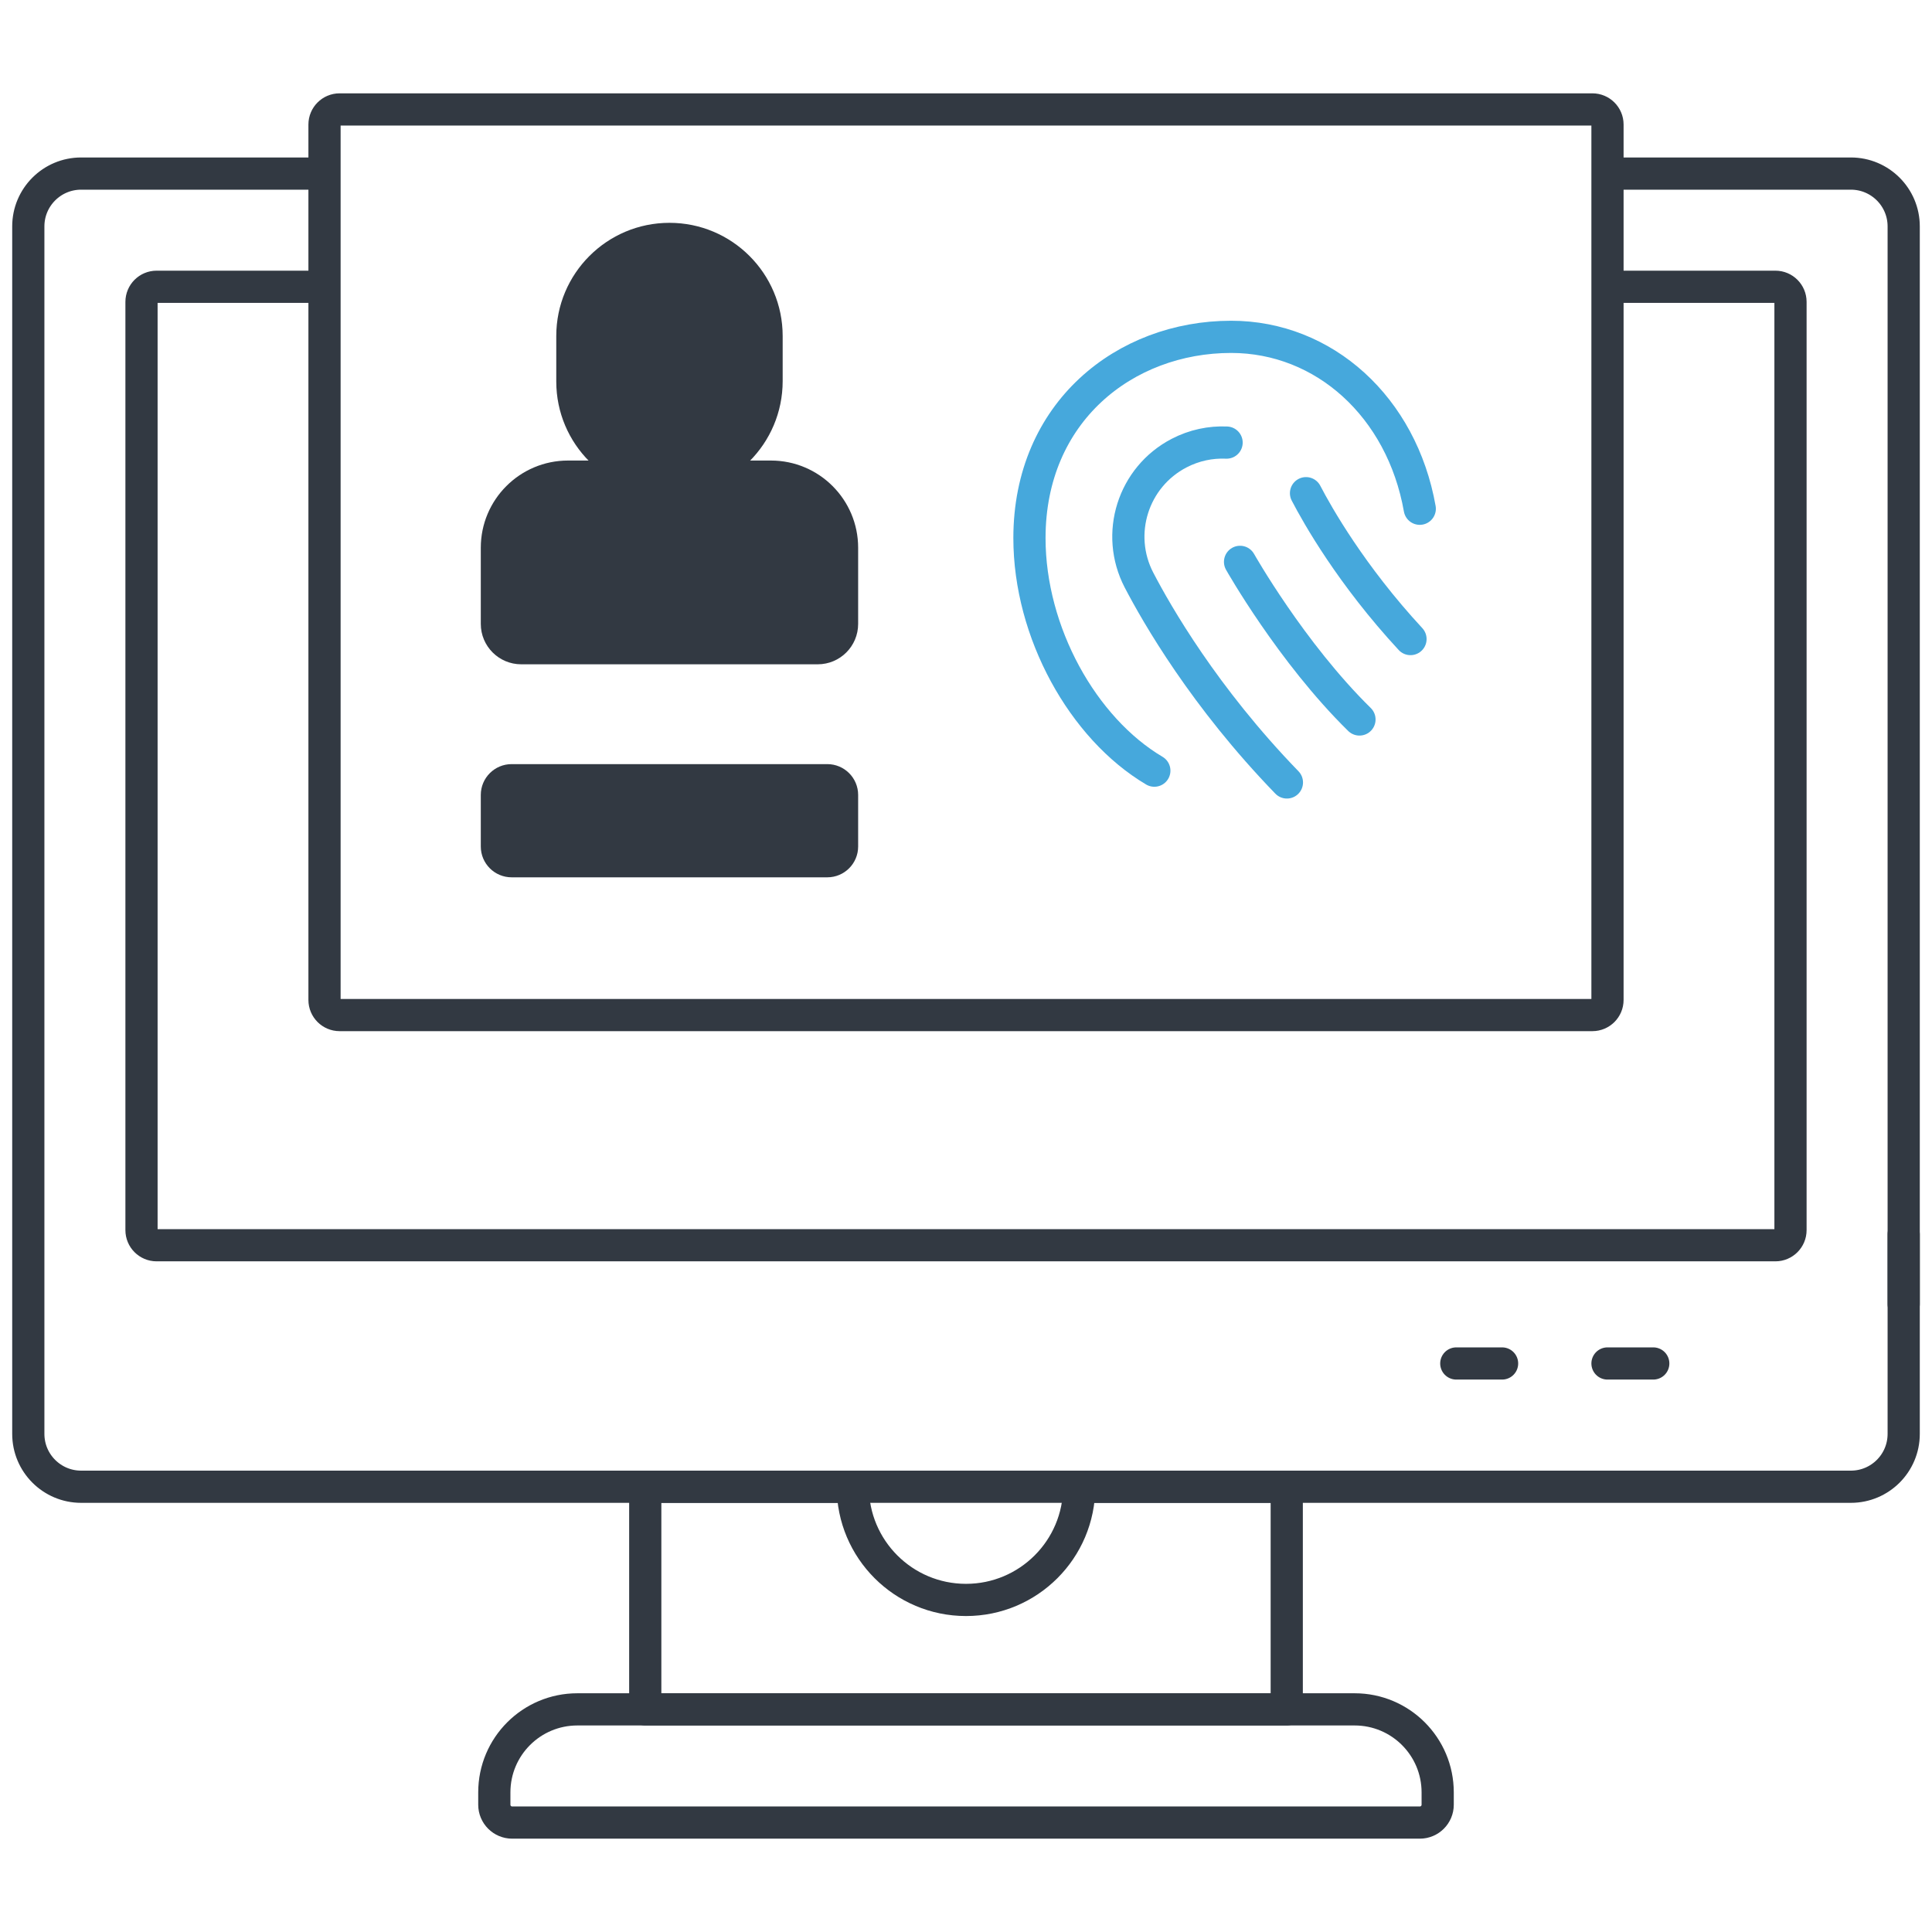
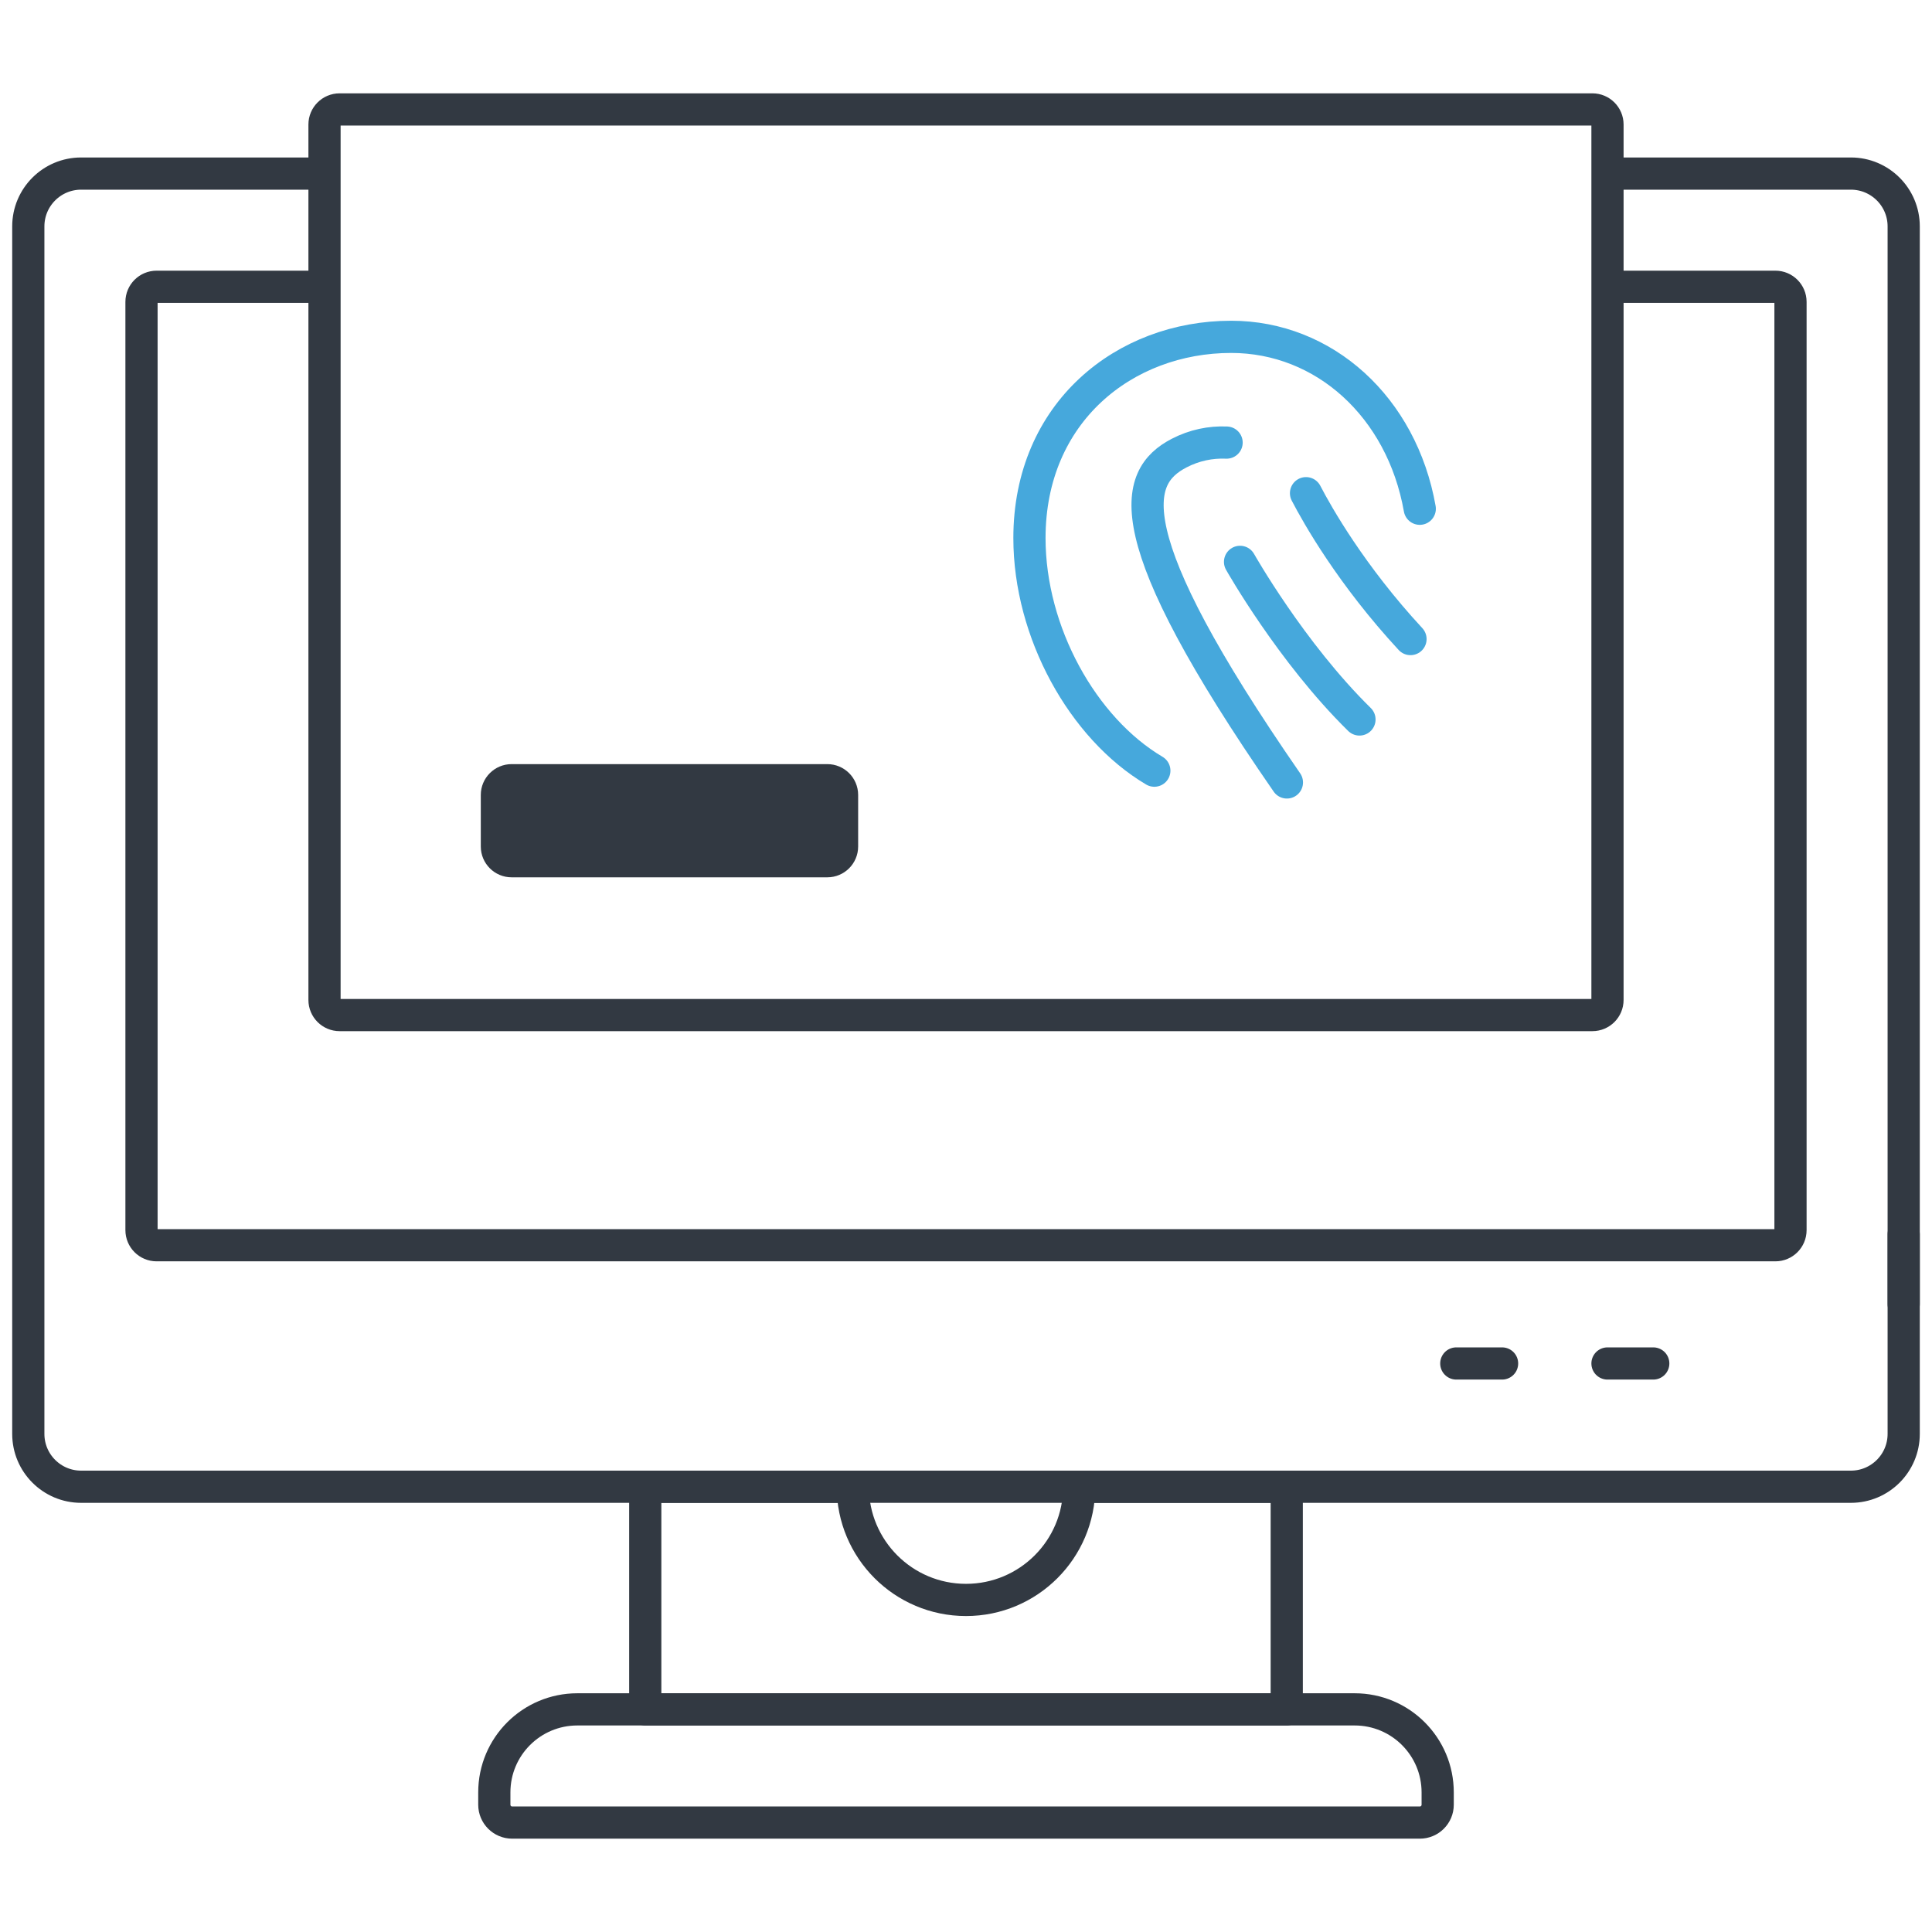
<svg xmlns="http://www.w3.org/2000/svg" width="120" height="120" viewBox="0 0 120 120" fill="none">
  <path d="M79.922 92.344V106.172H40.078V92.344H52.969C52.969 96.227 56.116 99.375 60 99.375C63.884 99.375 67.031 96.227 67.031 92.344H79.922Z" stroke="#323942" stroke-width="2" stroke-miterlimit="10" stroke-linecap="round" stroke-linejoin="round" />
  <path d="M118.242 76.667V89.062C118.242 90.875 116.773 92.344 114.961 92.344H5.039C3.227 92.344 1.758 90.875 1.758 89.062V14.062C1.758 12.25 3.227 10.781 5.039 10.781H19.61" stroke="#323942" stroke-width="2" stroke-miterlimit="10" stroke-linecap="round" stroke-linejoin="round" />
  <path d="M100.547 10.781H114.961C116.773 10.781 118.242 12.25 118.242 14.062V81" stroke="#323942" stroke-width="2" stroke-miterlimit="10" stroke-linecap="round" stroke-linejoin="round" />
  <path d="M100.391 17.812H110.273C110.791 17.812 111.211 18.232 111.211 18.75V76.406C111.211 76.924 110.791 77.344 110.273 77.344H9.727C9.209 77.344 8.789 76.924 8.789 76.406V18.75C8.789 18.232 9.209 17.812 9.727 17.812H19.297" stroke="#323942" stroke-width="2" stroke-miterlimit="10" stroke-linecap="round" stroke-linejoin="round" />
  <path d="M88.188 113.203H31.812C31.2 113.203 30.703 112.707 30.703 112.094V111.328C30.703 108.48 33.012 106.172 35.859 106.172H84.141C86.988 106.172 89.297 108.48 89.297 111.328V112.094C89.297 112.707 88.8 113.203 88.188 113.203Z" stroke="#323942" stroke-width="2" stroke-miterlimit="10" stroke-linecap="round" stroke-linejoin="round" />
  <path d="M26 6.797L98.906 6.797C99.424 6.797 99.844 7.217 99.844 7.734V62.109C99.844 62.627 99.424 63.047 98.906 63.047H21.094C20.576 63.047 20.156 62.627 20.156 62.109V7.734C20.156 7.217 20.576 6.797 21.094 6.797H28.62" stroke="#323942" stroke-width="2" stroke-miterlimit="10" stroke-linecap="round" stroke-linejoin="round" />
-   <path d="M46.796 28.605H47.884C50.876 28.605 53.301 31.031 53.301 34.023V38.751C53.301 40.138 52.177 41.261 50.79 41.261H32.374C30.987 41.261 29.863 40.137 29.863 38.751V34.023C29.863 31.031 32.289 28.605 35.28 28.605H36.015" fill="#323942" />
  <path d="M51.386 54.492H31.778C30.721 54.492 29.863 53.635 29.863 52.577V49.376C29.863 48.318 30.721 47.461 31.778 47.461H51.386C52.443 47.461 53.301 48.318 53.301 49.376V52.577C53.301 53.635 52.443 54.492 51.386 54.492Z" fill="#323942" />
-   <path d="M34.551 23.696V20.871C34.551 16.988 37.699 13.84 41.582 13.84C45.465 13.84 48.613 16.988 48.613 20.871V23.671C48.613 27.561 45.46 30.715 41.57 30.715C37.693 30.715 34.551 27.573 34.551 23.696Z" fill="#323942" />
  <path d="M71.698 47.867C67.259 45.239 63.941 39.279 63.941 33.422C63.941 25.598 69.864 20.922 76.469 20.922C82.246 20.922 87.066 25.275 88.184 31.599" stroke="#46A8DC" stroke-width="2" stroke-miterlimit="10" stroke-linecap="round" stroke-linejoin="round" />
  <path d="M81.119 30.633C81.827 31.998 83.935 35.725 87.608 39.693" stroke="#46A8DC" stroke-width="2" stroke-miterlimit="10" stroke-linecap="round" stroke-linejoin="round" />
-   <path d="M79.932 48.599C74.807 43.312 71.846 38.147 70.745 36.03C69.255 33.164 70.37 29.634 73.236 28.144C74.179 27.654 75.195 27.446 76.186 27.49" stroke="#46A8DC" stroke-width="2" stroke-miterlimit="10" stroke-linecap="round" stroke-linejoin="round" />
+   <path d="M79.932 48.599C69.255 33.164 70.37 29.634 73.236 28.144C74.179 27.654 75.195 27.446 76.186 27.49" stroke="#46A8DC" stroke-width="2" stroke-miterlimit="10" stroke-linecap="round" stroke-linejoin="round" />
  <path d="M77.022 34.898C77.022 34.898 80.195 40.52 84.439 44.688" stroke="#46A8DC" stroke-width="2" stroke-miterlimit="10" stroke-linecap="round" stroke-linejoin="round" />
  <path d="M102.687 84.688H99.844" stroke="#323942" stroke-width="2" stroke-miterlimit="10" stroke-linecap="round" stroke-linejoin="round" />
  <path d="M93.297 84.688H90.453" stroke="#323942" stroke-width="2" stroke-miterlimit="10" stroke-linecap="round" stroke-linejoin="round" />
</svg>